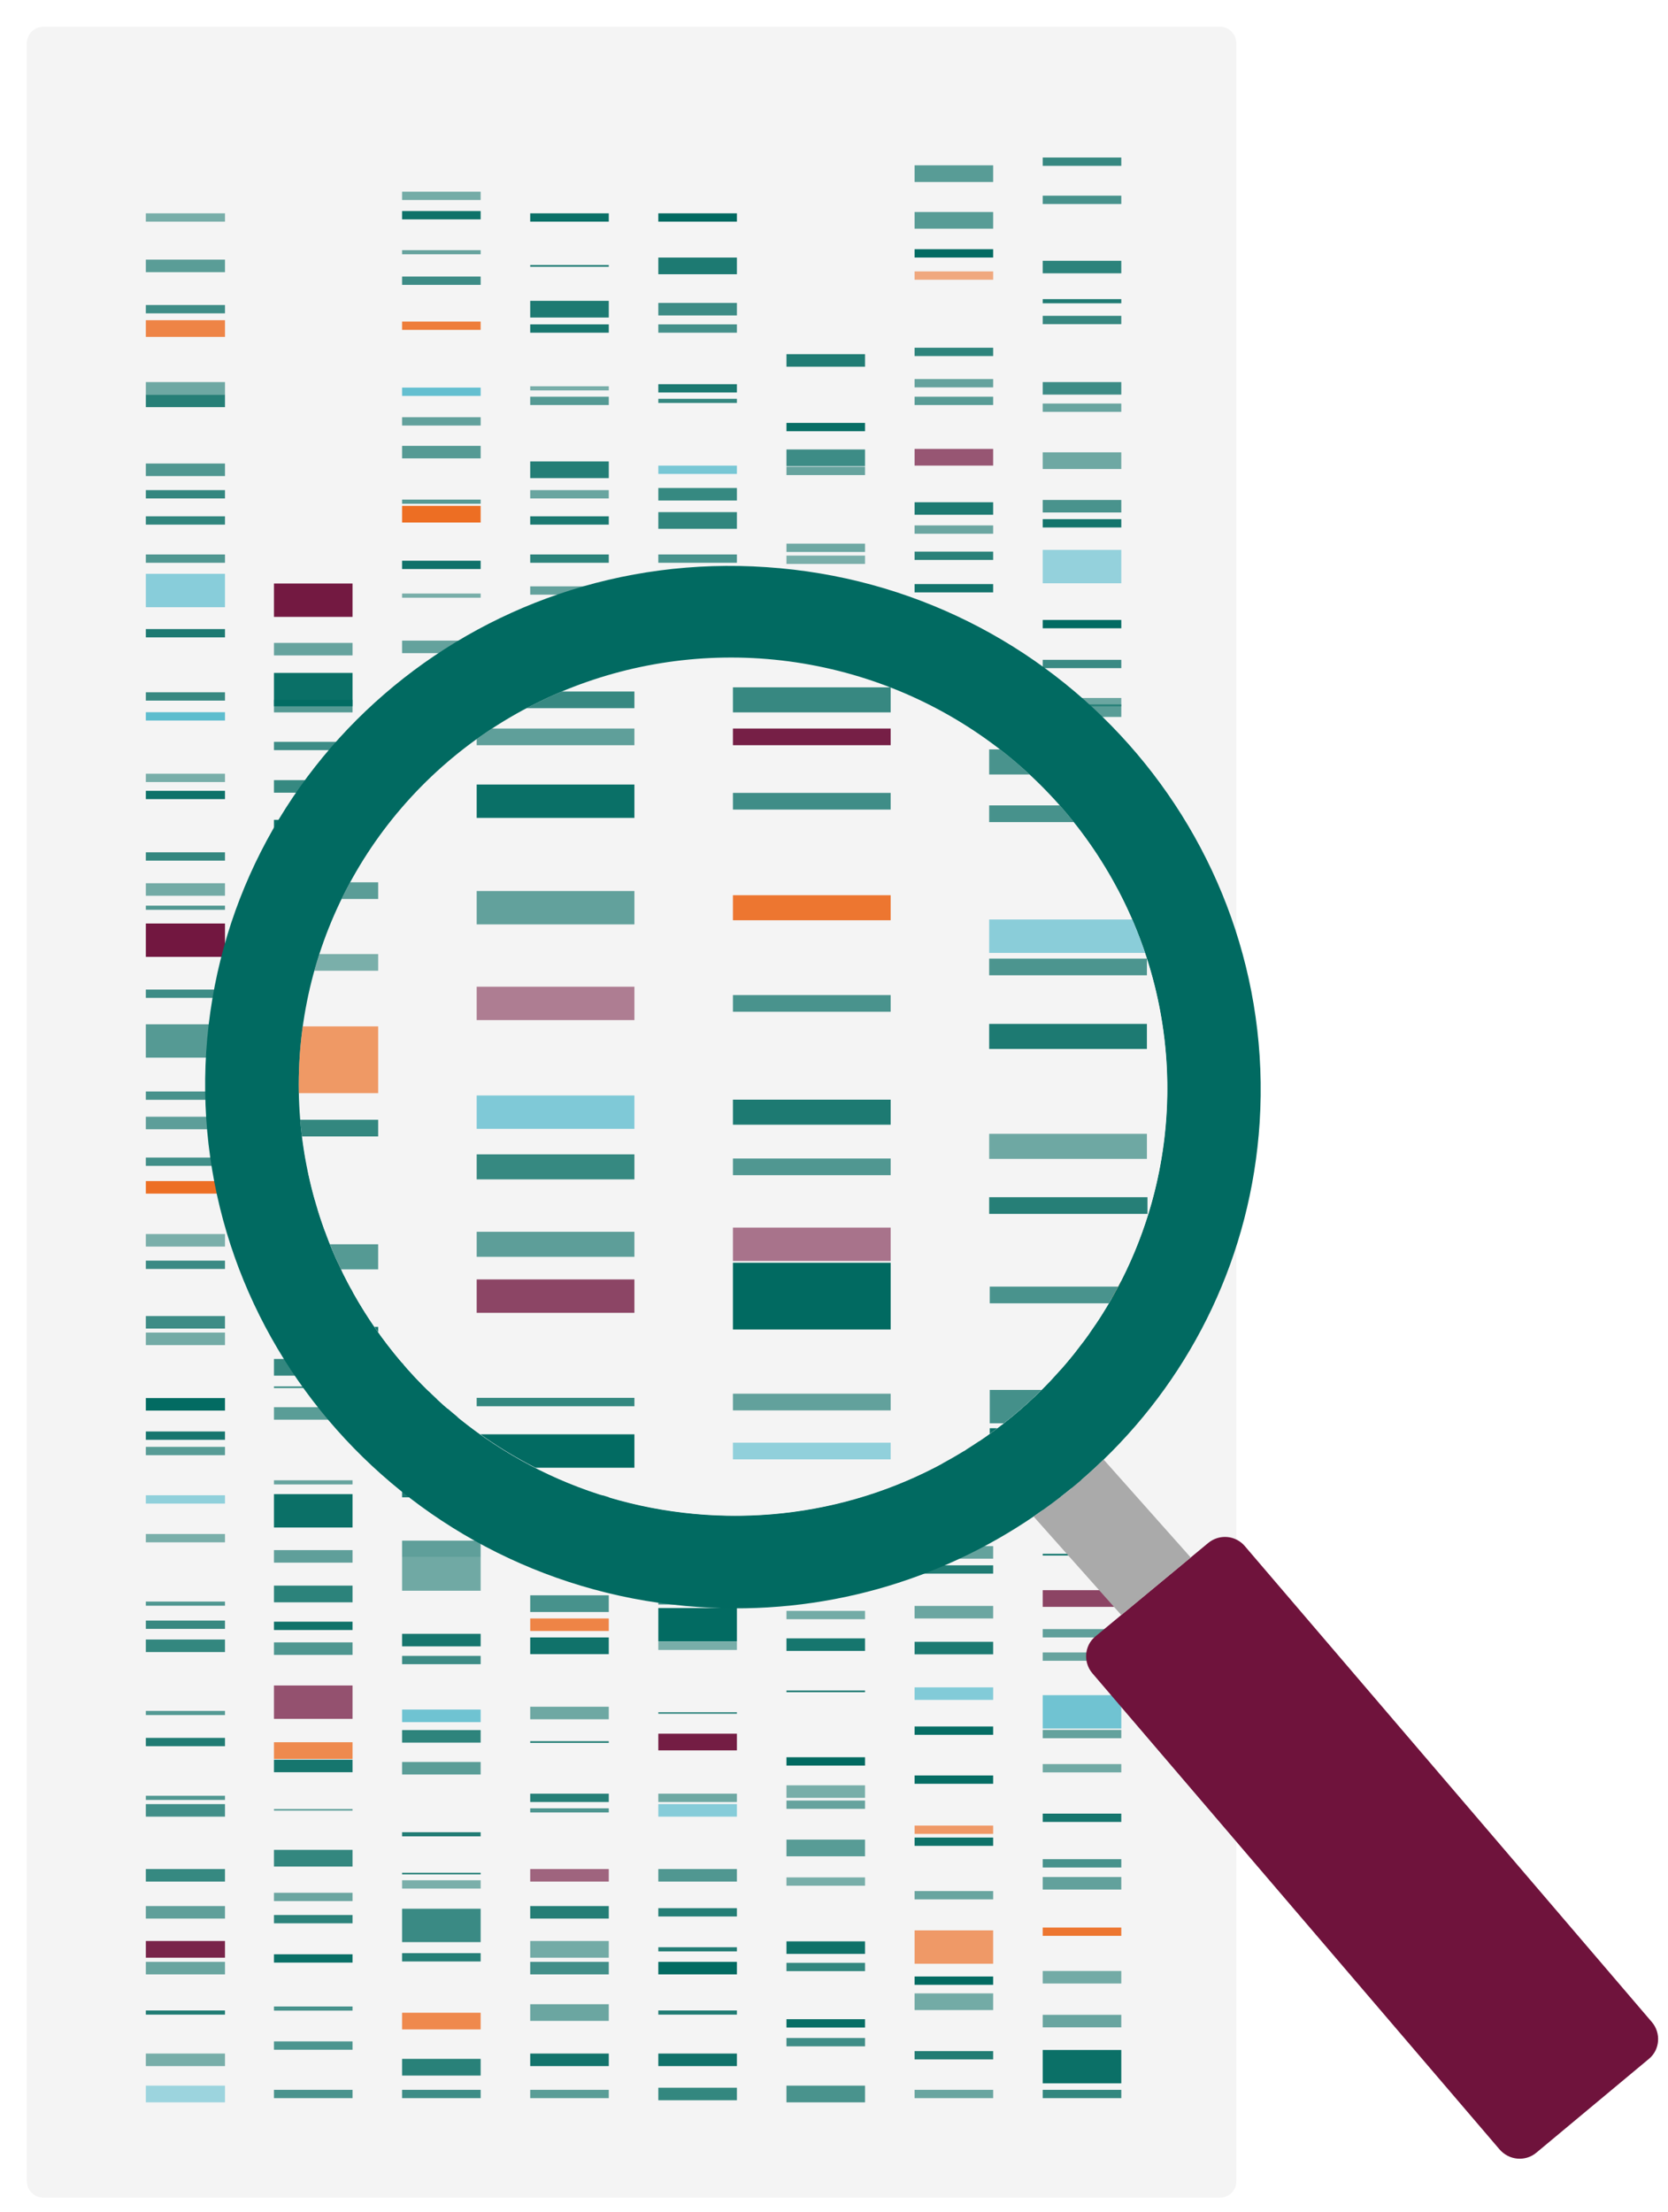
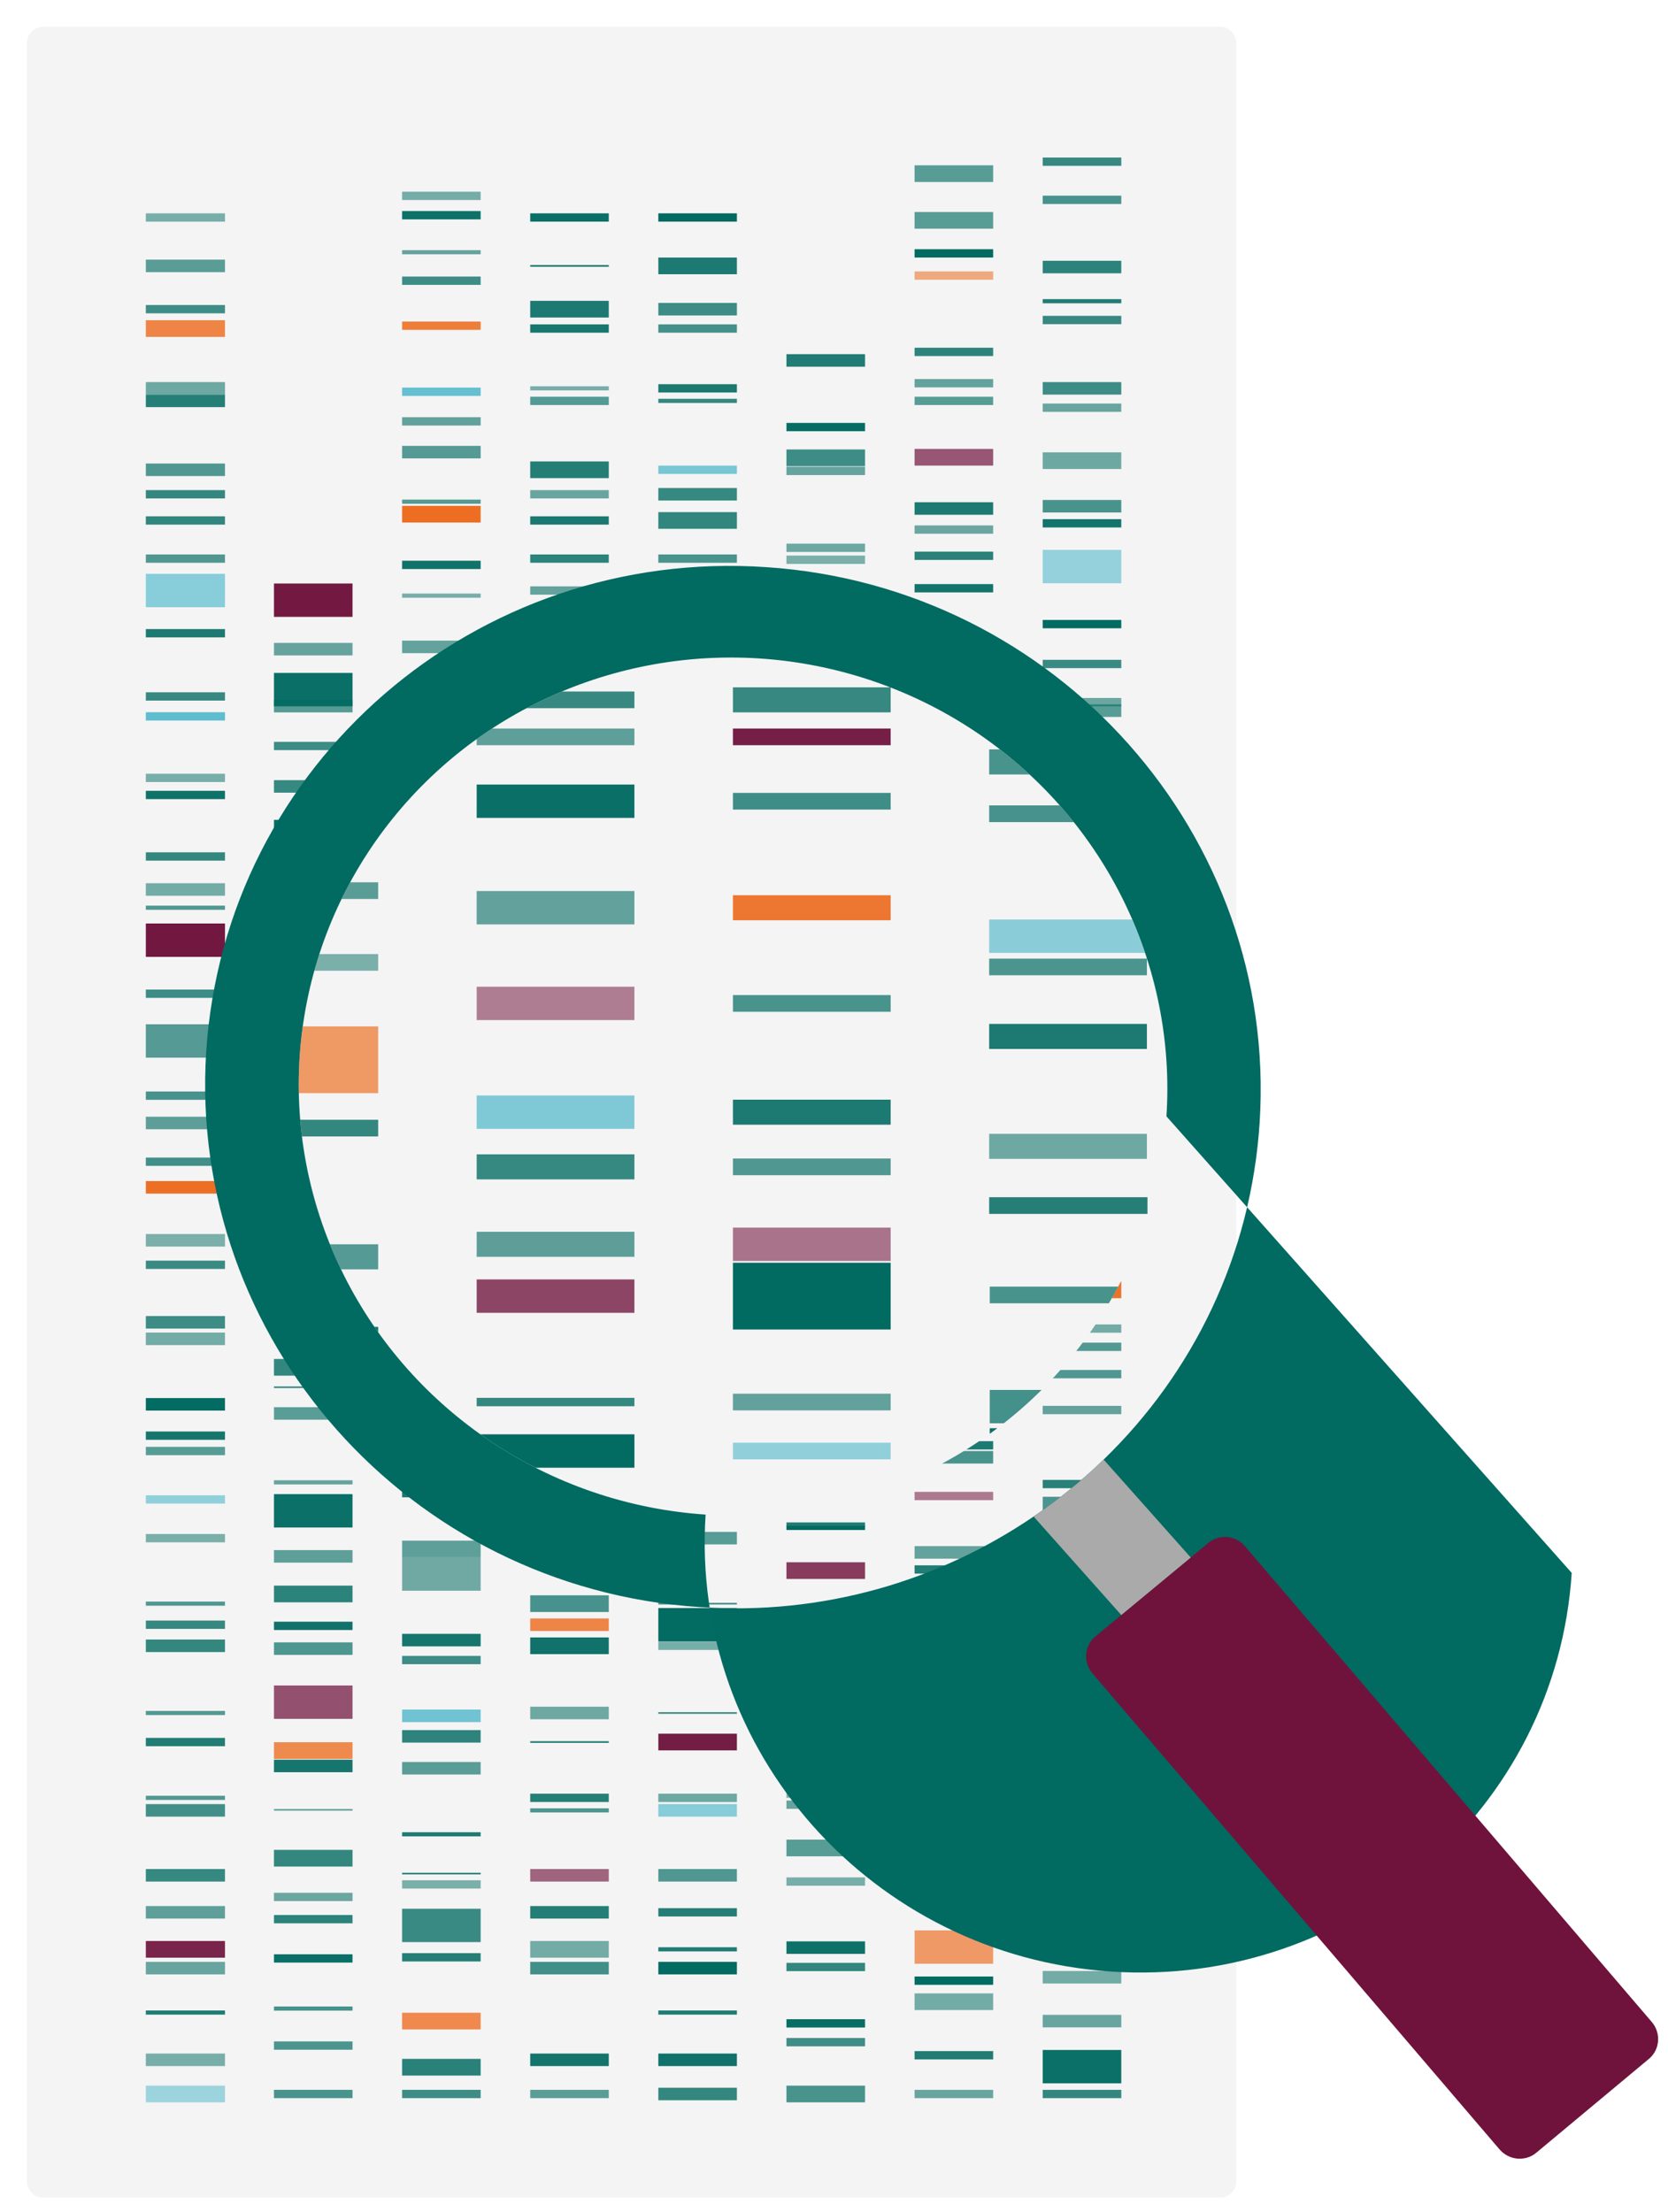
<svg xmlns="http://www.w3.org/2000/svg" id="Layer_1" version="1.1" viewBox="0 0 292.92 388.46">
  <defs>
    <style>
      .st0, .st1, .st2, .st3, .st4, .st5, .st6, .st7, .st8, .st9, .st10, .st11, .st12, .st13, .st14, .st15, .st16, .st17, .st18, .st19, .st20, .st21, .st22, .st23, .st24, .st25, .st26, .st27, .st28, .st29, .st30, .st31, .st32, .st33, .st34, .st35, .st36, .st37, .st38, .st39, .st40, .st41, .st42, .st43, .st44, .st45, .st46, .st47, .st48, .st49, .st50, .st51, .st52, .st53, .st54, .st55, .st56, .st57, .st58, .st59, .st60, .st61, .st62, .st63, .st64, .st65, .st66, .st67, .st68, .st69, .st70, .st71, .st72, .st73, .st74, .st75, .st76, .st77, .st78, .st79, .st80, .st81, .st82, .st83, .st84, .st85, .st86, .st87, .st88, .st89, .st90, .st91, .st92, .st93, .st94, .st95, .st96, .st97, .st98, .st99, .st100, .st101, .st102, .st103, .st104, .st105, .st106, .st107, .st108, .st109, .st110, .st111, .st112, .st113, .st114, .st115, .st116, .st117, .st118, .st119, .st120, .st121, .st122, .st123, .st124, .st125, .st126, .st127, .st128, .st129, .st130, .st131, .st132, .st133, .st134, .st135, .st136, .st137, .st138, .st139, .st140, .st141, .st142, .st143, .st144, .st145, .st146, .st147, .st148, .st149, .st150, .st151, .st152, .st153, .st154, .st155, .st156, .st157, .st158, .st159, .st160, .st161, .st162, .st163, .st164, .st165, .st166, .st167, .st168, .st169, .st170, .st171, .st172, .st173, .st174, .st175, .st176, .st177, .st178, .st179, .st180, .st181, .st182, .st183, .st184, .st185, .st186, .st187, .st188, .st189, .st190, .st191, .st192, .st193, .st194, .st195, .st196, .st197, .st198, .st199, .st200, .st201, .st202, .st203, .st204, .st205, .st206, .st207, .st208, .st209, .st210, .st211, .st212, .st213, .st214, .st215, .st216, .st217, .st218, .st219, .st220, .st221, .st222, .st223, .st224, .st225, .st226, .st227, .st228, .st229, .st230, .st231, .st232, .st233, .st234, .st235, .st236, .st237, .st238, .st239, .st240, .st241, .st242, .st243, .st244, .st245, .st246, .st247, .st248, .st249, .st250, .st251, .st252, .st253, .st254, .st255, .st256, .st257, .st258, .st259, .st260, .st261, .st262, .st263, .st264, .st265, .st266, .st267, .st268, .st269, .st270, .st271, .st272, .st273, .st274, .st275, .st276, .st277, .st278, .st279, .st280, .st281, .st282, .st283, .st284, .st285, .st286, .st287, .st288, .st289, .st290, .st291, .st292, .st293, .st294, .st295, .st296, .st297, .st298 {
        fill: none;
      }

      .st0, .st1, .st2, .st4, .st5, .st6, .st7, .st8, .st9, .st10, .st11, .st12, .st13, .st14, .st15, .st16, .st17, .st18, .st19, .st20, .st21, .st22, .st23, .st24, .st25, .st26, .st27, .st28, .st29, .st30, .st31, .st32, .st33, .st34, .st35, .st36, .st37, .st38, .st39, .st40, .st41, .st42, .st43, .st44, .st45, .st46, .st47, .st48, .st49, .st50, .st51, .st52, .st53, .st54, .st55, .st56, .st57, .st58, .st59, .st60, .st61, .st62, .st63, .st64, .st65, .st66, .st67, .st68, .st69, .st70, .st71, .st72, .st73, .st74, .st75, .st76, .st77, .st78, .st79, .st80, .st81, .st82, .st83, .st84, .st85, .st86, .st87, .st88, .st89, .st90, .st91, .st92, .st93, .st94, .st95, .st96, .st97, .st98, .st99, .st100, .st101, .st102, .st103, .st104, .st105, .st106, .st107, .st108, .st109, .st110, .st111, .st112, .st113, .st114, .st115, .st116, .st117, .st118, .st119, .st120, .st121, .st122, .st123, .st124, .st125, .st126, .st127, .st128, .st129, .st130, .st131, .st132, .st133, .st134, .st135, .st136, .st137, .st138, .st139, .st140, .st141, .st142, .st143, .st144, .st145, .st146, .st147, .st148, .st149, .st150, .st151, .st152, .st153, .st154, .st155, .st156, .st157, .st158, .st159, .st160, .st161, .st162, .st163, .st164, .st165, .st166, .st167, .st168, .st169, .st170, .st171, .st172, .st173, .st174, .st175, .st176, .st177, .st178, .st179, .st180, .st181, .st182, .st183, .st184, .st185, .st186, .st187, .st188, .st189, .st190, .st191, .st192, .st193, .st194, .st195, .st196, .st197, .st198, .st199, .st200, .st201, .st202, .st203, .st204, .st205, .st206, .st207, .st208, .st209, .st210, .st211, .st212, .st213, .st214, .st215, .st216, .st217, .st218, .st219, .st220, .st221, .st222, .st223, .st224, .st225, .st226, .st227, .st228, .st229, .st230, .st231, .st232, .st233, .st234, .st235, .st236, .st237, .st238, .st239, .st240, .st241, .st242, .st243, .st244, .st245, .st246, .st247, .st248, .st249, .st250, .st251, .st252, .st253, .st254, .st255, .st256, .st257, .st258, .st259, .st260, .st261, .st262, .st263, .st264, .st265, .st266, .st267, .st268, .st269, .st270, .st271, .st272, .st273, .st274, .st275, .st276, .st277, .st278, .st279, .st280, .st281, .st282, .st283, .st284, .st285, .st286, .st287, .st288, .st289, .st290, .st291, .st292, .st293, .st294, .st295, .st296, .st297, .st298 {
        stroke-miterlimit: 10;
      }

      .st0, .st1, .st2, .st4, .st5, .st6, .st7, .st8, .st9, .st10, .st11, .st12, .st13, .st14, .st15, .st16, .st17, .st18, .st19, .st20, .st21, .st22, .st23, .st24, .st25, .st26, .st27, .st28, .st29, .st30, .st31, .st32, .st33, .st34, .st35, .st36, .st37, .st38, .st39, .st40, .st41, .st42, .st43, .st44, .st45, .st46, .st47, .st48, .st49, .st50, .st51, .st52, .st53, .st54, .st55, .st56, .st57, .st58, .st59, .st60, .st61, .st62, .st63, .st64, .st65, .st66, .st67, .st68, .st69, .st70, .st71, .st72, .st73, .st74, .st75, .st76, .st77, .st78, .st79, .st80, .st81, .st82, .st83, .st84, .st85, .st86, .st87, .st88, .st89, .st90, .st91, .st92, .st93, .st94, .st95, .st96, .st97, .st98, .st99, .st100, .st101, .st102, .st103, .st104, .st105, .st106, .st107, .st108, .st109, .st110, .st111, .st112, .st113, .st114, .st115, .st116, .st117, .st118, .st119, .st120, .st121, .st122, .st123, .st124, .st125, .st126, .st128, .st129, .st130, .st131, .st132, .st134, .st135, .st136, .st137, .st138, .st139, .st140, .st141, .st142, .st143, .st144, .st145, .st146, .st147, .st148, .st149, .st150, .st153, .st154, .st155, .st156, .st157, .st158, .st159, .st160, .st161, .st162, .st163, .st165, .st166, .st167, .st168, .st169, .st170, .st171, .st172, .st173, .st174, .st175, .st176, .st177, .st178, .st179, .st180, .st181, .st182, .st183, .st184, .st185, .st186, .st187, .st188, .st189, .st190, .st191, .st193, .st194, .st195, .st196, .st197, .st198, .st199, .st200, .st201, .st202, .st203, .st204, .st205, .st206, .st207, .st208, .st209, .st210, .st211, .st212, .st213, .st214, .st215, .st216, .st217, .st218, .st219, .st220, .st221, .st222, .st223, .st224, .st225, .st226, .st227, .st228, .st229, .st230, .st231, .st232, .st233, .st234, .st235, .st236, .st237, .st238, .st239, .st240, .st241, .st242, .st243, .st244, .st245, .st246, .st247, .st248, .st249, .st250, .st251, .st252, .st253, .st254, .st255, .st257, .st258, .st259, .st260, .st261, .st263, .st264, .st265, .st266, .st267, .st268, .st269, .st270, .st271, .st272, .st273, .st274, .st275, .st276, .st277, .st278, .st279, .st281, .st282, .st283, .st284, .st285, .st286, .st287, .st288, .st289, .st290, .st291, .st292, .st295, .st297, .st298 {
        isolation: isolate;
      }

      .st0, .st1, .st2, .st5, .st6, .st8, .st10, .st11, .st12, .st14, .st16, .st17, .st18, .st20, .st21, .st23, .st24, .st25, .st28, .st30, .st31, .st32, .st33, .st34, .st35, .st36, .st37, .st39, .st40, .st41, .st42, .st43, .st44, .st47, .st48, .st49, .st50, .st51, .st52, .st53, .st54, .st55, .st56, .st57, .st59, .st60, .st61, .st62, .st63, .st64, .st65, .st66, .st67, .st68, .st69, .st70, .st71, .st72, .st73, .st74, .st76, .st77, .st82, .st83, .st84, .st85, .st87, .st89, .st90, .st92, .st93, .st94, .st95, .st96, .st98, .st100, .st101, .st103, .st104, .st105, .st106, .st108, .st109, .st111, .st112, .st115, .st116, .st117, .st118, .st119, .st120, .st121, .st122, .st123, .st124, .st126, .st128, .st129, .st131, .st132, .st135, .st136, .st138, .st139, .st140, .st141, .st142, .st143, .st144, .st145, .st146, .st148, .st149, .st150, .st151, .st152, .st153, .st154, .st155, .st156, .st157, .st158, .st159, .st160, .st162, .st164, .st165, .st166, .st167, .st168, .st169, .st170, .st171, .st172, .st173, .st175, .st177, .st179, .st180, .st182, .st183, .st184, .st185, .st187, .st188, .st189, .st190, .st192, .st193, .st194, .st196, .st197, .st198, .st199, .st200, .st202, .st203, .st204, .st205, .st206, .st207, .st208, .st209, .st210, .st211, .st212, .st213, .st216, .st217, .st219, .st220, .st221, .st222, .st224, .st225, .st227, .st228, .st229, .st230, .st231, .st232, .st236, .st237, .st238, .st239, .st241, .st242, .st243, .st244, .st245, .st246, .st247, .st248, .st249, .st250, .st251, .st252, .st253, .st254, .st256, .st257, .st259, .st260, .st261, .st262, .st263, .st264, .st265, .st266, .st267, .st268, .st269, .st270, .st272, .st273, .st274, .st275, .st276, .st277, .st278, .st279, .st280, .st281, .st282, .st283, .st284, .st285, .st286, .st287, .st288, .st290, .st291, .st292, .st293, .st295, .st297 {
        stroke: #016a61;
      }

      .st0, .st4, .st5, .st49, .st57, .st59, .st60, .st63, .st64, .st74, .st75, .st81, .st83, .st88, .st97, .st103, .st104, .st108, .st112, .st113, .st121, .st123, .st126, .st135, .st165, .st183, .st188, .st189, .st192, .st193, .st194, .st195, .st200, .st207, .st208, .st212, .st220, .st222, .st227, .st234, .st241, .st242, .st243, .st249, .st260, .st261, .st266, .st275, .st283, .st287 {
        stroke-width: 2.2px;
      }

      .st0, .st118, .st219, .st221, .st224, .st289 {
        opacity: .63;
      }

      .st1, .st2, .st7, .st15, .st19, .st22, .st25, .st29, .st32, .st35, .st38, .st46, .st47, .st48, .st52, .st55, .st61, .st66, .st70, .st71, .st72, .st78, .st90, .st92, .st102, .st120, .st124, .st128, .st130, .st132, .st133, .st137, .st147, .st153, .st161, .st170, .st171, .st178, .st179, .st184, .st187, .st202, .st211, .st219, .st223, .st226, .st238, .st239, .st248, .st252, .st253, .st257, .st262, .st270, .st274, .st276, .st277, .st282, .st285, .st289, .st294, .st296, .st297, .st298 {
        stroke-width: 2.93px;
      }

      .st1, .st173 {
        opacity: .52;
      }

      .st2, .st14, .st80, .st220, .st245 {
        opacity: .77;
      }

      .st4, .st24, .st60, .st161, .st269, .st277 {
        opacity: .7;
      }

      .st4, .st46, .st86, .st97, .st99, .st125, .st147, .st181, .st191, .st195, .st214, .st233, .st240, .st258, .st289, .st294 {
        stroke: #58bbcd;
      }

      .st5, .st56, .st92, .st94 {
        opacity: .62;
      }

      .st6, .st11, .st12, .st126, .st177 {
        opacity: .58;
      }

      .st6, .st18, .st62, .st68, .st109, .st140, .st142, .st164, .st204, .st217, .st279, .st281, .st286 {
        stroke-width: .73px;
      }

      .st7, .st9, .st13, .st19, .st22, .st38, .st58, .st78, .st79, .st80, .st81, .st88, .st102, .st107, .st114, .st127, .st133, .st134, .st161, .st163, .st178, .st186, .st201, .st215, .st218, .st223, .st226, .st234, .st235, .st255, .st271 {
        stroke: #6f133c;
      }

      .st7, .st40, .st47, .st112, .st140, .st143, .st271 {
        opacity: .87;
      }

      .st8, .st9, .st12, .st16, .st17, .st23, .st24, .st27, .st28, .st31, .st39, .st50, .st56, .st69, .st73, .st82, .st85, .st89, .st91, .st95, .st98, .st99, .st100, .st105, .st107, .st110, .st115, .st118, .st131, .st138, .st143, .st144, .st148, .st149, .st151, .st154, .st156, .st158, .st159, .st172, .st173, .st176, .st181, .st199, .st203, .st210, .st213, .st225, .st229, .st232, .st233, .st236, .st237, .st244, .st245, .st250, .st258, .st268, .st271, .st290, .st291 {
        stroke-width: 1.46px;
      }

      .st8, .st179, .st182, .st185, .st249 {
        opacity: .91;
      }

      .st9, .st28, .st43, .st62, .st178, .st186, .st282, .st292 {
        opacity: .72;
      }

      .st10, .st20, .st25, .st78, .st107, .st131 {
        opacity: .54;
      }

      .st10, .st21, .st36, .st45, .st79, .st141, .st145, .st197, .st205, .st216, .st231, .st280 {
        stroke-width: 11.72px;
      }

      .st11, .st43, .st116, .st152, .st157, .st267, .st288 {
        stroke-width: 1.47px;
      }

      .st13, .st19, .st146, .st207, .st244 {
        opacity: .94;
      }

      .st13, .st20, .st26, .st33, .st34, .st42, .st44, .st54, .st58, .st67, .st76, .st80, .st86, .st114, .st119, .st125, .st127, .st134, .st139, .st160, .st162, .st169, .st185, .st186, .st191, .st196, .st198, .st201, .st209, .st214, .st218, .st224, .st228, .st235, .st240, .st246, .st255, .st272, .st292, .st293 {
        stroke-width: 5.86px;
      }

      .st14, .st37, .st40, .st41, .st51, .st65, .st77, .st84, .st94, .st106, .st117, .st122, .st129, .st136, .st146, .st163, .st166, .st167, .st168, .st174, .st177, .st182, .st190, .st206, .st215, .st221, .st230, .st247, .st251, .st254, .st256, .st263, .st264, .st269, .st273, .st284, .st295 {
        stroke-width: 4.4px;
      }

      .st15, .st26, .st27, .st29, .st45, .st75, .st91, .st110, .st113, .st130, .st137, .st174, .st176, .st296, .st298 {
        stroke: #ed6e23;
      }

      .st15, .st58, .st73, .st79, .st167, .st169, .st241 {
        opacity: .97;
      }

      .st16, .st38, .st160, .st184, .st190, .st255, .st275 {
        opacity: .78;
      }

      .st17, .st86, .st162, .st166, .st187, .st261 {
        opacity: .69;
      }

      .st18, .st23, .st63, .st254, .st274 {
        opacity: .66;
      }

      .st21, .st70, .st76, .st159, .st283 {
        opacity: .6;
      }

      .st22, .st197, .st206, .st209, .st222, .st258 {
        opacity: .95;
      }

      .st26, .st68, .st82, .st171, .st176, .st243 {
        opacity: .67;
      }

      .st27, .st98, .st253 {
        opacity: .89;
      }

      .st29, .st45, .st48, .st51, .st54, .st108, .st191, .st210, .st217 {
        opacity: .68;
      }

      .st30, .st39, .st46, .st53, .st198, .st202, .st216 {
        opacity: .96;
      }

      .st30, .st87, .st101, .st150, .st180, .st265 {
        stroke-width: .59px;
      }

      .st31, .st83, .st284, .st285 {
        opacity: .88;
      }

      .st32, .st44, .st138, .st142 {
        opacity: .71;
      }

      .st33, .st36, .st97, .st156, .st189, .st273, .st276 {
        opacity: .85;
      }

      .st34, .st65, .st66, .st99, .st130, .st157, .st158, .st260, .st286 {
        opacity: .79;
      }

      .st35, .st41, .st235, .st242, .st290 {
        opacity: .53;
      }

      .st37, .st42, .st103, .st199, .st204 {
        opacity: .65;
      }

      .st49, .st75, .st84, .st90, .st137, .st250, .st265, .st278 {
        opacity: .83;
      }

      .st50, .st196, .st201, .st205, .st211 {
        opacity: .98;
      }

      .st52, .st104, .st125, .st213 {
        opacity: .84;
      }

      .st53, .st93, .st96, .st111, .st155, .st175, .st259, .st278 {
        stroke-width: .29px;
      }

      .st55, .st67, .st89, .st91, .st121, .st174 {
        opacity: .93;
      }

      .st57, .st95, .st111, .st247 {
        opacity: .9;
      }

      .st59, .st85, .st110, .st147, .st163, .st234, .st248, .st251 {
        opacity: .56;
      }

      .st61, .st106, .st229, .st266 {
        opacity: .5;
      }

      .st64, .st102, .st114, .st128, .st136, .st236, .st298 {
        opacity: .8;
      }

      .st69, .st239 {
        opacity: .74;
      }

      .st71, .st96, .st101, .st105, .st135, .st195 {
        opacity: .73;
      }

      .st72, .st77, .st237, .st287 {
        opacity: .55;
      }

      .st74, .st87, .st93, .st100, .st257, .st263, .st272 {
        opacity: .76;
      }

      .st299 {
        fill: #f4f4f4;
      }

      .st81, .st123, .st144, .st168, .st170, .st233 {
        opacity: .64;
      }

      .st88, .st113, .st129, .st132, .st139, .st141, .st193, .st215, .st232 {
        opacity: .99;
      }

      .st300 {
        fill: #aaa;
      }

      .st109, .st115, .st116, .st175, .st180, .st200, .st295 {
        opacity: .81;
      }

      .st117, .st120, .st148, .st150, .st155, .st212 {
        opacity: .59;
      }

      .st119, .st122, .st124, .st145, .st181, .st188, .st225, .st226 {
        opacity: .92;
      }

      .st301 {
        fill: #016a61;
      }

      .st134, .st154, .st194, .st264, .st270 {
        opacity: .57;
      }

      .st302 {
        fill: #fff;
      }

      .st149, .st183, .st218, .st223, .st246, .st252 {
        opacity: .82;
      }

      .st153, .st227, .st267, .st268, .st279 {
        opacity: .51;
      }

      .st165, .st203, .st214, .st228, .st230, .st231, .st238 {
        opacity: .61;
      }

      .st172, .st208, .st240, .st297 {
        opacity: .75;
      }

      .st303 {
        fill: #6f133c;
      }

      .st259, .st281, .st288, .st291 {
        opacity: .86;
      }

      .st304 {
        clip-path: url(#clippath);
      }
    </style>
    <clipPath id="clippath">
      <ellipse class="st3" cx="128.73" cy="190.79" rx="75.3" ry="76.3" transform="translate(-82.13 283.04) rotate(-79.62)" />
    </clipPath>
  </defs>
  <rect class="st302" x="-49.29" y="-8.71" width="386" height="413.8" />
  <g>
    <path class="st299" d="M214.21,385.89H7.61c-1.6,0-2.9-1.3-2.9-2.9V7.59c0-1.6,1.3-2.9,2.9-2.9h206.6c1.6,0,2.9,1.3,2.9,2.9v375.4c0,1.7-1.3,2.9-2.9,2.9h0Z" />
    <g>
      <line class="st147" x1="25.61" y1="367.69" x2="39.51" y2="367.69" />
      <line class="st227" x1="25.61" y1="361.69" x2="39.51" y2="361.69" />
      <line class="st140" x1="25.61" y1="353.39" x2="39.51" y2="353.39" />
      <line class="st194" x1="25.61" y1="345.59" x2="39.51" y2="345.59" />
      <line class="st226" x1="25.61" y1="342.29" x2="39.51" y2="342.29" />
      <line class="st165" x1="25.61" y1="335.79" x2="39.51" y2="335.79" />
      <line class="st275" x1="25.61" y1="329.29" x2="39.51" y2="329.29" />
      <line class="st135" x1="25.61" y1="317.89" x2="39.51" y2="317.89" />
      <line class="st68" x1="25.61" y1="315.69" x2="39.51" y2="315.69" />
      <line class="st291" x1="25.61" y1="305.89" x2="39.51" y2="305.89" />
      <line class="st18" x1="25.61" y1="300.79" x2="39.51" y2="300.79" />
      <line class="st260" x1="25.61" y1="288.99" x2="39.51" y2="288.99" />
      <line class="st245" x1="25.61" y1="285.29" x2="39.51" y2="285.29" />
      <line class="st68" x1="25.61" y1="281.59" x2="39.51" y2="281.59" />
      <line class="st229" x1="25.61" y1="270.09" x2="39.51" y2="270.09" />
      <line class="st233" x1="25.61" y1="263.29" x2="39.51" y2="263.29" />
      <line class="st144" x1="25.61" y1="254.79" x2="39.51" y2="254.79" />
      <line class="st8" x1="25.61" y1="252.09" x2="39.51" y2="252.09" />
      <line class="st193" x1="25.61" y1="246.59" x2="39.51" y2="246.59" />
      <line class="st242" x1="25.61" y1="235.09" x2="39.51" y2="235.09" />
      <line class="st208" x1="25.61" y1="232.19" x2="39.51" y2="232.19" />
      <line class="st100" x1="25.61" y1="222.09" x2="39.51" y2="222.09" />
      <line class="st266" x1="25.61" y1="217.79" x2="39.51" y2="217.79" />
      <line class="st113" x1="25.61" y1="208.49" x2="39.51" y2="208.49" />
      <line class="st105" x1="25.61" y1="203.99" x2="39.51" y2="203.99" />
      <line class="st5" x1="25.61" y1="197.19" x2="39.51" y2="197.19" />
      <line class="st138" x1="25.61" y1="192.39" x2="39.51" y2="192.39" />
      <line class="st42" x1="25.61" y1="182.79" x2="39.51" y2="182.79" />
      <line class="st172" x1="25.61" y1="174.49" x2="39.51" y2="174.49" />
      <line class="st201" x1="25.61" y1="165.09" x2="39.51" y2="165.09" />
      <line class="st68" x1="25.61" y1="159.39" x2="39.51" y2="159.39" />
      <line class="st242" x1="25.61" y1="156.19" x2="39.51" y2="156.19" />
      <line class="st158" x1="25.61" y1="150.39" x2="39.51" y2="150.39" />
      <line class="st244" x1="25.61" y1="139.59" x2="39.51" y2="139.59" />
      <line class="st268" x1="25.61" y1="136.59" x2="39.51" y2="136.59" />
      <line class="st258" x1="25.61" y1="125.79" x2="39.51" y2="125.79" />
      <line class="st245" x1="25.61" y1="122.29" x2="39.51" y2="122.29" />
      <line class="st31" x1="25.61" y1="111.19" x2="39.51" y2="111.19" />
      <line class="st86" x1="25.61" y1="103.69" x2="39.51" y2="103.69" />
      <line class="st82" x1="25.61" y1="98.09" x2="39.51" y2="98.09" />
      <line class="st236" x1="25.61" y1="91.39" x2="39.51" y2="91.39" />
      <line class="st158" x1="25.61" y1="86.79" x2="39.51" y2="86.79" />
      <line class="st243" x1="25.61" y1="82.49" x2="39.51" y2="82.49" />
      <line class="st104" x1="25.61" y1="70.39" x2="39.51" y2="70.39" />
      <line class="st287" x1="25.61" y1="68.19" x2="39.51" y2="68.19" />
      <line class="st137" x1="25.61" y1="57.69" x2="39.51" y2="57.69" />
      <line class="st69" x1="25.61" y1="54.29" x2="39.51" y2="54.29" />
      <line class="st0" x1="25.61" y1="46.69" x2="39.51" y2="46.69" />
      <line class="st268" x1="25.61" y1="38.19" x2="39.51" y2="38.19" />
      <line class="st24" x1="48.11" y1="367.69" x2="61.91" y2="367.69" />
      <line class="st17" x1="48.11" y1="359.19" x2="61.91" y2="359.19" />
      <line class="st142" x1="48.11" y1="352.69" x2="61.91" y2="352.69" />
      <line class="st39" x1="48.11" y1="343.89" x2="61.91" y2="343.89" />
      <line class="st149" x1="48.11" y1="336.99" x2="61.91" y2="336.99" />
      <line class="st85" x1="48.11" y1="333.09" x2="61.91" y2="333.09" />
      <line class="st66" x1="48.11" y1="326.29" x2="61.91" y2="326.29" />
      <line class="st155" x1="48.11" y1="317.79" x2="61.91" y2="317.79" />
      <line class="st249" x1="48.11" y1="310.09" x2="61.91" y2="310.09" />
      <line class="st130" x1="48.11" y1="307.39" x2="61.91" y2="307.39" />
      <line class="st186" x1="48.11" y1="298.89" x2="61.91" y2="298.89" />
      <line class="st108" x1="48.11" y1="289.49" x2="61.91" y2="289.49" />
      <line class="st89" x1="48.11" y1="285.49" x2="61.91" y2="285.49" />
      <line class="st252" x1="48.11" y1="279.89" x2="61.91" y2="279.89" />
      <line class="st165" x1="48.11" y1="273.29" x2="61.91" y2="273.29" />
      <line class="st209" x1="48.11" y1="265.29" x2="61.91" y2="265.29" />
      <line class="st6" x1="48.11" y1="260.29" x2="61.91" y2="260.29" />
      <line class="st0" x1="48.11" y1="248.19" x2="61.91" y2="248.19" />
      <line class="st93" x1="48.11" y1="243.59" x2="61.91" y2="243.59" />
      <line class="st66" x1="48.11" y1="240.09" x2="61.91" y2="240.09" />
      <line class="st16" x1="48.11" y1="226.99" x2="61.91" y2="226.99" />
      <line class="st9" x1="48.11" y1="222.49" x2="61.91" y2="222.49" />
      <line class="st173" x1="48.11" y1="216.89" x2="61.91" y2="216.89" />
      <line class="st225" x1="48.11" y1="211.59" x2="61.91" y2="211.59" />
      <line class="st5" x1="48.11" y1="204.59" x2="61.91" y2="204.59" />
      <line class="st188" x1="48.11" y1="195.99" x2="61.91" y2="195.99" />
      <line class="st156" x1="48.11" y1="186.79" x2="61.91" y2="186.79" />
      <line class="st234" x1="48.11" y1="184.29" x2="61.91" y2="184.29" />
      <line class="st219" x1="48.11" y1="174.19" x2="61.91" y2="174.19" />
      <line class="st212" x1="48.11" y1="170.69" x2="61.91" y2="170.69" />
      <line class="st50" x1="48.11" y1="158.29" x2="61.91" y2="158.29" />
      <line class="st64" x1="48.11" y1="153.29" x2="61.91" y2="153.29" />
      <line class="st39" x1="48.11" y1="144.69" x2="61.91" y2="144.69" />
      <line class="st275" x1="48.11" y1="138.09" x2="61.91" y2="138.09" />
      <line class="st172" x1="48.11" y1="130.99" x2="61.91" y2="130.99" />
      <line class="st103" x1="48.11" y1="123.99" x2="61.91" y2="123.99" />
      <line class="st198" x1="48.11" y1="121.09" x2="61.91" y2="121.09" />
      <line class="st126" x1="48.11" y1="113.99" x2="61.91" y2="113.99" />
      <line class="st58" x1="48.11" y1="105.39" x2="61.91" y2="105.39" />
      <line class="st172" x1="70.61" y1="367.69" x2="84.41" y2="367.69" />
      <line class="st90" x1="70.61" y1="362.99" x2="84.41" y2="362.99" />
      <line class="st298" x1="70.61" y1="354.89" x2="84.41" y2="354.89" />
      <line class="st213" x1="70.61" y1="343.69" x2="84.41" y2="343.69" />
      <line class="st272" x1="70.61" y1="338.09" x2="84.41" y2="338.09" />
      <line class="st229" x1="70.61" y1="330.89" x2="84.41" y2="330.89" />
      <line class="st278" x1="70.61" y1="328.99" x2="84.41" y2="328.99" />
      <line class="st281" x1="70.61" y1="322.09" x2="84.41" y2="322.09" />
      <line class="st0" x1="70.61" y1="310.49" x2="84.41" y2="310.49" />
      <line class="st200" x1="70.61" y1="304.89" x2="84.41" y2="304.89" />
      <line class="st97" x1="70.61" y1="301.29" x2="84.41" y2="301.29" />
      <line class="st172" x1="70.61" y1="291.49" x2="84.41" y2="291.49" />
      <line class="st249" x1="70.61" y1="287.99" x2="84.41" y2="287.99" />
      <line class="st20" x1="70.61" y1="276.39" x2="84.41" y2="276.39" />
      <line class="st238" x1="70.61" y1="271.99" x2="84.41" y2="271.99" />
      <line class="st31" x1="70.61" y1="262.19" x2="84.41" y2="262.19" />
      <line class="st179" x1="70.61" y1="258.59" x2="84.41" y2="258.59" />
      <line class="st98" x1="70.61" y1="248.09" x2="84.41" y2="248.09" />
      <line class="st56" x1="70.61" y1="244.99" x2="84.41" y2="244.99" />
      <line class="st143" x1="70.61" y1="238.89" x2="84.41" y2="238.89" />
      <line class="st189" x1="70.61" y1="227.69" x2="84.41" y2="227.69" />
      <line class="st102" x1="70.61" y1="221.89" x2="84.41" y2="221.89" />
      <line class="st266" x1="70.61" y1="217.39" x2="84.41" y2="217.39" />
      <line class="st207" x1="70.61" y1="212.29" x2="84.41" y2="212.29" />
      <line class="st103" x1="70.61" y1="205.09" x2="84.41" y2="205.09" />
      <line class="st158" x1="70.61" y1="193.79" x2="84.41" y2="193.79" />
      <line class="st54" x1="70.61" y1="187.79" x2="84.41" y2="187.79" />
      <line class="st229" x1="70.61" y1="179.19" x2="84.41" y2="179.19" />
      <line class="st118" x1="70.61" y1="172.89" x2="84.41" y2="172.89" />
      <line class="st118" x1="70.61" y1="166.79" x2="84.41" y2="166.79" />
      <line class="st60" x1="70.61" y1="159.09" x2="84.41" y2="159.09" />
      <line class="st31" x1="70.61" y1="154.19" x2="84.41" y2="154.19" />
      <line class="st82" x1="70.61" y1="148.89" x2="84.41" y2="148.89" />
      <line class="st56" x1="70.61" y1="140.49" x2="84.41" y2="140.49" />
      <line class="st278" x1="70.61" y1="137.19" x2="84.41" y2="137.19" />
      <line class="st261" x1="70.61" y1="126.59" x2="84.41" y2="126.59" />
      <line class="st159" x1="70.61" y1="123.79" x2="84.41" y2="123.79" />
      <line class="st212" x1="70.61" y1="113.59" x2="84.41" y2="113.59" />
      <line class="st279" x1="70.61" y1="104.59" x2="84.41" y2="104.59" />
      <line class="st89" x1="70.61" y1="99.19" x2="84.41" y2="99.19" />
      <line class="st296" x1="70.61" y1="90.29" x2="84.41" y2="90.29" />
      <line class="st204" x1="70.61" y1="88.09" x2="84.41" y2="88.09" />
      <line class="st103" x1="70.61" y1="79.39" x2="84.41" y2="79.39" />
      <line class="st159" x1="70.61" y1="73.99" x2="84.41" y2="73.99" />
      <line class="st181" x1="70.61" y1="68.79" x2="84.41" y2="68.79" />
      <line class="st27" x1="70.61" y1="57.19" x2="84.41" y2="57.19" />
      <line class="st172" x1="70.61" y1="49.29" x2="84.41" y2="49.29" />
      <line class="st6" x1="70.61" y1="44.29" x2="84.41" y2="44.29" />
      <line class="st244" x1="70.61" y1="37.79" x2="84.41" y2="37.79" />
      <line class="st173" x1="70.61" y1="34.39" x2="84.41" y2="34.39" />
      <line class="st118" x1="93.11" y1="367.69" x2="106.91" y2="367.69" />
      <line class="st188" x1="93.11" y1="361.69" x2="106.91" y2="361.69" />
-       <line class="st248" x1="93.11" y1="353.39" x2="106.91" y2="353.39" />
      <line class="st135" x1="93.11" y1="345.59" x2="106.91" y2="345.59" />
      <line class="st35" x1="93.11" y1="342.29" x2="106.91" y2="342.29" />
      <line class="st189" x1="93.11" y1="335.79" x2="106.91" y2="335.79" />
      <line class="st81" x1="93.11" y1="329.29" x2="106.91" y2="329.29" />
      <line class="st217" x1="93.11" y1="317.89" x2="106.91" y2="317.89" />
      <line class="st213" x1="93.11" y1="315.69" x2="106.91" y2="315.69" />
      <line class="st259" x1="93.11" y1="305.89" x2="106.91" y2="305.89" />
      <line class="st287" x1="93.11" y1="300.79" x2="106.91" y2="300.79" />
      <line class="st55" x1="93.11" y1="288.99" x2="106.91" y2="288.99" />
      <line class="st75" x1="93.11" y1="285.29" x2="106.91" y2="285.29" />
      <line class="st32" x1="93.11" y1="281.59" x2="106.91" y2="281.59" />
      <line class="st184" x1="93.11" y1="270.09" x2="106.91" y2="270.09" />
      <line class="st17" x1="93.11" y1="263.29" x2="106.91" y2="263.29" />
      <line class="st63" x1="93.11" y1="254.79" x2="106.91" y2="254.79" />
      <line class="st103" x1="93.11" y1="252.09" x2="106.91" y2="252.09" />
      <line class="st194" x1="93.11" y1="246.59" x2="106.91" y2="246.59" />
      <line class="st109" x1="93.11" y1="235.09" x2="106.91" y2="235.09" />
      <line class="st19" x1="93.11" y1="232.19" x2="106.91" y2="232.19" />
      <line class="st132" x1="93.11" y1="222.09" x2="106.91" y2="222.09" />
-       <line class="st286" x1="93.11" y1="217.79" x2="106.91" y2="217.79" />
      <line class="st2" x1="93.11" y1="208.49" x2="106.91" y2="208.49" />
      <line class="st5" x1="93.11" y1="203.99" x2="106.91" y2="203.99" />
      <line class="st275" x1="93.11" y1="197.19" x2="106.91" y2="197.19" />
      <line class="st297" x1="93.11" y1="192.39" x2="106.91" y2="192.39" />
      <line class="st35" x1="93.11" y1="182.79" x2="106.91" y2="182.79" />
      <line class="st70" x1="93.11" y1="174.49" x2="106.91" y2="174.49" />
      <line class="st202" x1="93.11" y1="165.09" x2="106.91" y2="165.09" />
      <line class="st203" x1="93.11" y1="159.39" x2="106.91" y2="159.39" />
      <line class="st245" x1="93.11" y1="156.19" x2="106.91" y2="156.19" />
      <line class="st28" x1="93.11" y1="150.39" x2="106.91" y2="150.39" />
      <line class="st46" x1="93.11" y1="139.59" x2="106.91" y2="139.59" />
      <line class="st133" x1="93.11" y1="136.59" x2="106.91" y2="136.59" />
      <line class="st194" x1="93.11" y1="125.79" x2="106.91" y2="125.79" />
      <line class="st148" x1="93.11" y1="122.29" x2="106.91" y2="122.29" />
      <line class="st64" x1="93.11" y1="111.19" x2="106.91" y2="111.19" />
      <line class="st148" x1="93.11" y1="103.69" x2="106.91" y2="103.69" />
      <line class="st149" x1="93.11" y1="98.09" x2="106.91" y2="98.09" />
      <line class="st98" x1="93.11" y1="91.39" x2="106.91" y2="91.39" />
      <line class="st154" x1="93.11" y1="86.79" x2="106.91" y2="86.79" />
      <line class="st276" x1="93.11" y1="82.49" x2="106.91" y2="82.49" />
      <line class="st199" x1="93.11" y1="70.39" x2="106.91" y2="70.39" />
      <line class="st279" x1="93.11" y1="68.19" x2="106.91" y2="68.19" />
      <line class="st95" x1="93.11" y1="57.69" x2="106.91" y2="57.69" />
      <line class="st285" x1="93.11" y1="54.29" x2="106.91" y2="54.29" />
      <line class="st111" x1="93.11" y1="46.69" x2="106.91" y2="46.69" />
      <line class="st39" x1="93.11" y1="38.19" x2="106.91" y2="38.19" />
      <line class="st260" x1="115.61" y1="367.69" x2="129.41" y2="367.69" />
      <line class="st121" x1="115.61" y1="361.69" x2="129.41" y2="361.69" />
      <line class="st140" x1="115.61" y1="353.39" x2="129.41" y2="353.39" />
      <line class="st193" x1="115.61" y1="345.59" x2="129.41" y2="345.59" />
      <line class="st140" x1="115.61" y1="342.29" x2="129.41" y2="342.29" />
      <line class="st156" x1="115.61" y1="335.79" x2="129.41" y2="335.79" />
      <line class="st243" x1="115.61" y1="329.29" x2="129.41" y2="329.29" />
      <line class="st4" x1="115.61" y1="317.89" x2="129.41" y2="317.89" />
      <line class="st237" x1="115.61" y1="315.69" x2="129.41" y2="315.69" />
      <line class="st22" x1="115.61" y1="305.89" x2="129.41" y2="305.89" />
      <line class="st93" x1="115.61" y1="300.79" x2="129.41" y2="300.79" />
      <line class="st268" x1="115.61" y1="288.99" x2="129.41" y2="288.99" />
      <line class="st139" x1="115.61" y1="285.29" x2="129.41" y2="285.29" />
      <line class="st96" x1="115.61" y1="281.59" x2="129.41" y2="281.59" />
      <line class="st123" x1="115.61" y1="270.09" x2="129.41" y2="270.09" />
      <line class="st266" x1="115.61" y1="263.29" x2="129.41" y2="263.29" />
      <line class="st188" x1="115.61" y1="254.79" x2="129.41" y2="254.79" />
      <line class="st200" x1="115.61" y1="252.09" x2="129.41" y2="252.09" />
      <line class="st194" x1="115.61" y1="246.59" x2="129.41" y2="246.59" />
      <line class="st179" x1="115.61" y1="235.09" x2="129.41" y2="235.09" />
      <line class="st156" x1="115.61" y1="232.19" x2="129.41" y2="232.19" />
      <line class="st118" x1="115.61" y1="222.09" x2="129.41" y2="222.09" />
      <line class="st159" x1="115.61" y1="217.79" x2="129.41" y2="217.79" />
      <line class="st293" x1="115.61" y1="208.49" x2="129.41" y2="208.49" />
      <line class="st270" x1="115.61" y1="203.99" x2="129.41" y2="203.99" />
      <line class="st82" x1="115.61" y1="197.19" x2="129.41" y2="197.19" />
      <line class="st83" x1="115.61" y1="192.39" x2="129.41" y2="192.39" />
      <line class="st24" x1="115.61" y1="182.79" x2="129.41" y2="182.79" />
      <line class="st121" x1="115.61" y1="174.49" x2="129.41" y2="174.49" />
      <line class="st69" x1="115.61" y1="165.09" x2="129.41" y2="165.09" />
      <line class="st244" x1="115.61" y1="159.39" x2="129.41" y2="159.39" />
      <line class="st220" x1="115.61" y1="156.19" x2="129.41" y2="156.19" />
      <line class="st112" x1="115.61" y1="150.39" x2="129.41" y2="150.39" />
      <line class="st24" x1="115.61" y1="139.59" x2="129.41" y2="139.59" />
      <line class="st242" x1="115.61" y1="136.59" x2="129.41" y2="136.59" />
      <line class="st210" x1="115.61" y1="125.79" x2="129.41" y2="125.79" />
      <line class="st271" x1="115.61" y1="122.29" x2="129.41" y2="122.29" />
      <line class="st131" x1="115.61" y1="111.19" x2="129.41" y2="111.19" />
      <line class="st277" x1="138.11" y1="367.69" x2="151.91" y2="367.69" />
      <line class="st69" x1="138.11" y1="358.59" x2="151.91" y2="358.59" />
      <line class="st73" x1="138.11" y1="355.29" x2="151.91" y2="355.29" />
      <line class="st158" x1="138.11" y1="345.39" x2="151.91" y2="345.39" />
      <line class="st207" x1="138.11" y1="341.99" x2="151.91" y2="341.99" />
      <line class="st268" x1="138.11" y1="330.39" x2="151.91" y2="330.39" />
      <line class="st170" x1="138.11" y1="324.49" x2="151.91" y2="324.49" />
      <line class="st12" x1="138.11" y1="316.89" x2="151.91" y2="316.89" />
      <line class="st227" x1="138.11" y1="314.59" x2="151.91" y2="314.59" />
      <line class="st151" x1="138.11" y1="309.29" x2="151.91" y2="309.29" />
      <line class="st111" x1="138.11" y1="296.99" x2="151.91" y2="296.99" />
      <line class="st249" x1="138.11" y1="288.79" x2="151.91" y2="288.79" />
      <line class="st290" x1="138.11" y1="283.59" x2="151.91" y2="283.59" />
      <line class="st223" x1="138.11" y1="275.79" x2="151.91" y2="275.79" />
      <line class="st164" x1="138.11" y1="268.29" x2="151.91" y2="268.29" />
      <line class="st281" x1="138.11" y1="267.69" x2="151.91" y2="267.69" />
      <line class="st175" x1="138.11" y1="255.79" x2="151.91" y2="255.79" />
-       <line class="st17" x1="138.11" y1="253.29" x2="151.91" y2="253.29" />
      <line class="st241" x1="138.11" y1="243.59" x2="151.91" y2="243.59" />
      <line class="st222" x1="138.11" y1="236.29" x2="151.91" y2="236.29" />
      <line class="st74" x1="138.11" y1="228.19" x2="151.91" y2="228.19" />
      <line class="st222" x1="138.11" y1="221.19" x2="151.91" y2="221.19" />
      <line class="st282" x1="138.11" y1="218.19" x2="151.91" y2="218.19" />
      <line class="st24" x1="138.11" y1="208.39" x2="151.91" y2="208.39" />
      <line class="st213" x1="138.11" y1="200.59" x2="151.91" y2="200.59" />
      <line class="st287" x1="138.11" y1="195.39" x2="151.91" y2="195.39" />
      <line class="st83" x1="138.11" y1="185.69" x2="151.91" y2="185.69" />
      <line class="st17" x1="138.11" y1="179.59" x2="151.91" y2="179.59" />
      <line class="st48" x1="138.11" y1="176.89" x2="151.91" y2="176.89" />
      <line class="st138" x1="138.11" y1="166.19" x2="151.91" y2="166.19" />
      <line class="st60" x1="138.11" y1="161.59" x2="151.91" y2="161.59" />
      <line class="st172" x1="138.11" y1="152.99" x2="151.91" y2="152.99" />
      <line class="st266" x1="138.11" y1="148.29" x2="151.91" y2="148.29" />
      <line class="st193" x1="138.11" y1="138.69" x2="151.91" y2="138.69" />
      <line class="st138" x1="138.11" y1="131.59" x2="151.91" y2="131.59" />
      <line class="st49" x1="138.11" y1="124.09" x2="151.91" y2="124.09" />
      <line class="st151" x1="138.11" y1="118.39" x2="151.91" y2="118.39" />
      <line class="st105" x1="138.11" y1="116.09" x2="151.91" y2="116.09" />
      <line class="st49" x1="138.11" y1="108.39" x2="151.91" y2="108.39" />
      <line class="st229" x1="138.11" y1="98.29" x2="151.91" y2="98.29" />
      <line class="st237" x1="138.11" y1="96.19" x2="151.91" y2="96.19" />
      <line class="st12" x1="138.11" y1="82.69" x2="151.91" y2="82.69" />
      <line class="st297" x1="138.11" y1="80.39" x2="151.91" y2="80.39" />
      <line class="st73" x1="138.11" y1="74.99" x2="151.91" y2="74.99" />
      <line class="st112" x1="138.11" y1="63.29" x2="151.91" y2="63.29" />
      <line class="st154" x1="160.61" y1="367.69" x2="174.41" y2="367.69" />
      <line class="st291" x1="160.61" y1="360.89" x2="174.41" y2="360.89" />
      <line class="st35" x1="160.61" y1="351.49" x2="174.41" y2="351.49" />
      <line class="st232" x1="160.61" y1="347.79" x2="174.41" y2="347.79" />
      <line class="st26" x1="160.61" y1="341.89" x2="174.41" y2="341.89" />
      <line class="st154" x1="160.61" y1="332.79" x2="174.41" y2="332.79" />
      <line class="st244" x1="160.61" y1="323.39" x2="174.41" y2="323.39" />
      <line class="st176" x1="160.61" y1="321.29" x2="174.41" y2="321.29" />
      <line class="st50" x1="160.61" y1="312.49" x2="174.41" y2="312.49" />
      <line class="st50" x1="160.61" y1="303.89" x2="174.41" y2="303.89" />
      <line class="st195" x1="160.61" y1="297.39" x2="174.41" y2="297.39" />
      <line class="st83" x1="160.61" y1="289.39" x2="174.41" y2="289.39" />
      <line class="st59" x1="160.61" y1="283.09" x2="174.41" y2="283.09" />
      <line class="st143" x1="160.61" y1="275.59" x2="174.41" y2="275.59" />
      <line class="st212" x1="160.61" y1="272.59" x2="174.41" y2="272.59" />
      <line class="st107" x1="160.61" y1="262.69" x2="174.41" y2="262.69" />
      <line class="st60" x1="160.61" y1="255.89" x2="174.41" y2="255.89" />
      <line class="st31" x1="160.61" y1="253.79" x2="174.41" y2="253.79" />
      <line class="st39" x1="160.61" y1="240.89" x2="174.41" y2="240.89" />
      <line class="st39" x1="160.61" y1="235.99" x2="174.41" y2="235.99" />
      <line class="st225" x1="160.61" y1="229.49" x2="174.41" y2="229.49" />
      <line class="st250" x1="160.61" y1="221.09" x2="174.41" y2="221.09" />
      <line class="st260" x1="160.61" y1="218.09" x2="174.41" y2="218.09" />
      <line class="st287" x1="160.61" y1="212.19" x2="174.41" y2="212.19" />
      <line class="st88" x1="160.61" y1="202.79" x2="174.41" y2="202.79" />
      <line class="st39" x1="160.61" y1="196.69" x2="174.41" y2="196.69" />
      <line class="st131" x1="160.61" y1="191.59" x2="174.41" y2="191.59" />
      <line class="st237" x1="160.61" y1="182.29" x2="174.41" y2="182.29" />
      <line class="st119" x1="160.61" y1="176.79" x2="174.41" y2="176.79" />
      <line class="st132" x1="160.61" y1="168.79" x2="174.41" y2="168.79" />
      <line class="st155" x1="160.61" y1="164.29" x2="174.41" y2="164.29" />
      <line class="st196" x1="160.61" y1="156.39" x2="174.41" y2="156.39" />
      <line class="st57" x1="160.61" y1="150.99" x2="174.41" y2="150.99" />
      <line class="st33" x1="160.61" y1="138.29" x2="174.41" y2="138.29" />
      <line class="st192" x1="160.61" y1="132.49" x2="174.41" y2="132.49" />
      <line class="st23" x1="160.61" y1="128.79" x2="174.41" y2="128.79" />
      <line class="st56" x1="160.61" y1="122.39" x2="174.41" y2="122.39" />
      <line class="st28" x1="160.61" y1="116.49" x2="174.41" y2="116.49" />
      <line class="st225" x1="160.61" y1="103.29" x2="174.41" y2="103.29" />
      <line class="st250" x1="160.61" y1="97.59" x2="174.41" y2="97.59" />
      <line class="st85" x1="160.61" y1="92.99" x2="174.41" y2="92.99" />
      <line class="st83" x1="160.61" y1="89.29" x2="174.41" y2="89.29" />
      <line class="st161" x1="160.61" y1="80.29" x2="174.41" y2="80.29" />
      <line class="st144" x1="160.61" y1="70.39" x2="174.41" y2="70.39" />
      <line class="st148" x1="160.61" y1="67.29" x2="174.41" y2="67.29" />
      <line class="st115" x1="160.61" y1="61.79" x2="174.41" y2="61.79" />
      <line class="st158" x1="183.11" y1="367.69" x2="196.91" y2="367.69" />
      <line class="st209" x1="183.11" y1="362.89" x2="196.91" y2="362.89" />
      <line class="st194" x1="183.11" y1="354.89" x2="196.91" y2="354.89" />
      <line class="st242" x1="183.11" y1="347.19" x2="196.91" y2="347.19" />
      <line class="st91" x1="183.11" y1="339.19" x2="196.91" y2="339.19" />
      <line class="st283" x1="183.11" y1="330.69" x2="196.91" y2="330.69" />
      <line class="st138" x1="183.11" y1="327.19" x2="196.91" y2="327.19" />
      <line class="st8" x1="183.11" y1="319.19" x2="196.91" y2="319.19" />
      <line class="st131" x1="183.11" y1="310.49" x2="196.91" y2="310.49" />
      <line class="st148" x1="183.11" y1="304.49" x2="196.91" y2="304.49" />
      <line class="st125" x1="183.11" y1="300.59" x2="196.91" y2="300.59" />
      <line class="st12" x1="183.11" y1="290.89" x2="196.91" y2="290.89" />
      <line class="st203" x1="183.11" y1="286.79" x2="196.91" y2="286.79" />
      <line class="st38" x1="183.11" y1="280.69" x2="196.91" y2="280.69" />
      <line class="st53" x1="183.11" y1="272.99" x2="196.91" y2="272.99" />
      <line class="st187" x1="183.11" y1="264.29" x2="196.91" y2="264.29" />
      <line class="st250" x1="183.11" y1="260.59" x2="196.91" y2="260.59" />
      <line class="st159" x1="183.11" y1="247.59" x2="196.91" y2="247.59" />
      <line class="st82" x1="183.11" y1="241.29" x2="196.91" y2="241.29" />
      <line class="st23" x1="183.11" y1="236.49" x2="196.91" y2="236.49" />
      <line class="st290" x1="183.11" y1="233.29" x2="196.91" y2="233.29" />
      <line class="st15" x1="183.11" y1="226.49" x2="196.91" y2="226.49" />
      <line class="st143" x1="183.11" y1="218.89" x2="196.91" y2="218.89" />
      <line class="st139" x1="183.11" y1="207.29" x2="196.91" y2="207.29" />
      <line class="st16" x1="183.11" y1="205.09" x2="196.91" y2="205.09" />
      <line class="st23" x1="183.11" y1="192.69" x2="196.91" y2="192.69" />
      <line class="st24" x1="183.11" y1="190.69" x2="196.91" y2="190.69" />
      <line class="st151" x1="183.11" y1="183.39" x2="196.91" y2="183.39" />
      <line class="st108" x1="183.11" y1="172.09" x2="196.91" y2="172.09" />
      <line class="st148" x1="183.11" y1="169.69" x2="196.91" y2="169.69" />
      <line class="st31" x1="183.11" y1="162.19" x2="196.91" y2="162.19" />
      <line class="st293" x1="183.11" y1="153.29" x2="196.91" y2="153.29" />
      <line class="st62" x1="183.11" y1="144.79" x2="196.91" y2="144.79" />
      <line class="st76" x1="183.11" y1="139.29" x2="196.91" y2="139.29" />
      <line class="st118" x1="183.11" y1="130.79" x2="196.91" y2="130.79" />
      <line class="st123" x1="183.11" y1="124.79" x2="196.91" y2="124.79" />
      <line class="st85" x1="183.11" y1="123.29" x2="196.91" y2="123.29" />
      <line class="st100" x1="183.11" y1="116.59" x2="196.91" y2="116.59" />
      <line class="st232" x1="183.11" y1="109.59" x2="196.91" y2="109.59" />
      <line class="st214" x1="183.11" y1="99.49" x2="196.91" y2="99.49" />
      <line class="st202" x1="115.61" y1="103.69" x2="129.41" y2="103.69" />
      <line class="st24" x1="115.61" y1="98.09" x2="129.41" y2="98.09" />
      <line class="st128" x1="115.61" y1="91.39" x2="129.41" y2="91.39" />
      <line class="st275" x1="115.61" y1="86.79" x2="129.41" y2="86.79" />
      <line class="st99" x1="115.61" y1="82.49" x2="129.41" y2="82.49" />
      <line class="st286" x1="115.61" y1="70.39" x2="129.41" y2="70.39" />
      <line class="st98" x1="115.61" y1="68.19" x2="129.41" y2="68.19" />
      <line class="st28" x1="115.61" y1="57.69" x2="129.41" y2="57.69" />
      <line class="st208" x1="115.61" y1="54.29" x2="129.41" y2="54.29" />
      <line class="st285" x1="115.61" y1="46.69" x2="129.41" y2="46.69" />
      <line class="st151" x1="115.61" y1="38.19" x2="129.41" y2="38.19" />
      <line class="st110" x1="160.61" y1="48.39" x2="174.41" y2="48.39" />
      <line class="st232" x1="160.61" y1="44.49" x2="174.41" y2="44.49" />
      <line class="st170" x1="160.61" y1="38.69" x2="174.41" y2="38.69" />
      <line class="st170" x1="160.61" y1="30.49" x2="174.41" y2="30.49" />
      <line class="st225" x1="183.11" y1="91.89" x2="196.91" y2="91.89" />
      <line class="st60" x1="183.11" y1="88.89" x2="196.91" y2="88.89" />
      <line class="st72" x1="183.11" y1="80.89" x2="196.91" y2="80.89" />
      <line class="st154" x1="183.11" y1="71.59" x2="196.91" y2="71.59" />
      <line class="st208" x1="183.11" y1="68.19" x2="196.91" y2="68.19" />
      <line class="st245" x1="183.11" y1="56.19" x2="196.91" y2="56.19" />
      <line class="st140" x1="183.11" y1="52.89" x2="196.91" y2="52.89" />
      <line class="st183" x1="183.11" y1="46.89" x2="196.91" y2="46.89" />
      <line class="st138" x1="183.11" y1="35.09" x2="196.91" y2="35.09" />
      <line class="st245" x1="183.11" y1="28.39" x2="196.91" y2="28.39" />
    </g>
  </g>
  <g>
-     <path class="st301" d="M204.81,195.99c2.7-41.5-29.2-77.4-71.2-80.2s-78.2,28.5-80.9,70,29.2,77.4,71.2,80.2,78.2-28.5,80.9-70h0ZM134.61,99.59c51,3.4,89.8,47.1,86.6,97.5-1.5,23.3-11.7,44-27.4,59.2-3.8,3.7-7.9,7-12.3,10-16.6,11.3-37,17.4-58.7,15.9-51.1-3.4-89.8-47.1-86.6-97.5,3.3-50.5,47.3-88.6,98.4-85.1Z" />
+     <path class="st301" d="M204.81,195.99s-78.2,28.5-80.9,70,29.2,77.4,71.2,80.2,78.2-28.5,80.9-70h0ZM134.61,99.59c51,3.4,89.8,47.1,86.6,97.5-1.5,23.3-11.7,44-27.4,59.2-3.8,3.7-7.9,7-12.3,10-16.6,11.3-37,17.4-58.7,15.9-51.1-3.4-89.8-47.1-86.6-97.5,3.3-50.5,47.3-88.6,98.4-85.1Z" />
    <path class="st303" d="M218.61,271.49l71.5,83.6c1.6,1.9,1.4,4.8-.5,6.4l-19.8,16.5c-1.9,1.6-4.8,1.4-6.5-.6l-71.5-83.6c-1.6-1.9-1.4-4.8.5-6.4l19.8-16.4c2-1.7,4.9-1.4,6.5.5Z" />
    <path class="st300" d="M209.11,273.49l-12.2,10.1-15.4-17.3c4.4-3,8.5-6.3,12.3-10" />
  </g>
  <g class="st304">
    <g>
      <path class="st299" d="M330.21,654.29l-419.1.1c-1.6,0-2.9-1.3-2.9-2.9l-.1-757.1c0-1.6,1.3-2.9,2.9-2.9l419.1-.1c1.6,0,2.9,1.3,2.9,2.9l.1,757.1c0,1.6-1.3,2.9-2.9,2.9Z" />
      <g>
        <line class="st51" x1="-6.29" y1="389.59" x2="21.41" y2="389.59" />
        <line class="st55" x1="-6.29" y1="381.79" x2="21.41" y2="381.79" />
        <line class="st246" x1="-6.29" y1="370.39" x2="21.41" y2="370.39" />
        <line class="st230" x1="-6.29" y1="357.39" x2="21.41" y2="357.39" />
        <line class="st197" x1="-6.29" y1="341.29" x2="21.41" y2="341.29" />
        <line class="st11" x1="-6.29" y1="331.19" x2="21.41" y2="331.19" />
        <line class="st221" x1="-6.29" y1="307.09" x2="21.41" y2="307.09" />
        <line class="st87" x1="-6.29" y1="297.89" x2="21.41" y2="297.89" />
        <line class="st34" x1="-6.29" y1="290.79" x2="21.41" y2="290.79" />
        <line class="st184" x1="-6.29" y1="264.49" x2="21.41" y2="264.49" />
        <line class="st178" x1="-6.29" y1="255.69" x2="21.41" y2="255.69" />
        <line class="st1" x1="-6.29" y1="244.29" x2="21.41" y2="244.29" />
        <line class="st124" x1="-6.29" y1="233.79" x2="21.41" y2="233.79" />
        <line class="st94" x1="-6.29" y1="219.89" x2="21.41" y2="219.89" />
        <line class="st122" x1="-6.29" y1="202.49" x2="21.41" y2="202.49" />
        <line class="st276" x1="-6.29" y1="184.19" x2="21.41" y2="184.19" />
        <line class="st163" x1="-6.29" y1="179.09" x2="21.41" y2="179.09" />
        <line class="st224" x1="-6.29" y1="158.89" x2="21.41" y2="158.89" />
        <line class="st117" x1="-6.29" y1="151.79" x2="21.41" y2="151.79" />
        <line class="st211" x1="-6.29" y1="127.09" x2="21.41" y2="127.09" />
        <line class="st136" x1="-6.29" y1="116.99" x2="21.41" y2="116.99" />
        <line class="st202" x1="-6.29" y1="99.99" x2="21.41" y2="99.99" />
        <line class="st190" x1="-6.29" y1="86.79" x2="21.41" y2="86.79" />
        <line class="st297" x1="-6.29" y1="72.39" x2="21.41" y2="72.39" />
        <line class="st37" x1="-6.29" y1="58.49" x2="21.41" y2="58.49" />
        <line class="st216" x1="-6.29" y1="52.59" x2="21.41" y2="52.59" />
        <line class="st177" x1="-6.29" y1="38.49" x2="21.41" y2="38.49" />
        <line class="st79" x1="-6.29" y1="21.29" x2="21.41" y2="21.29" />
        <line class="st182" x1="38.71" y1="386.69" x2="66.41" y2="386.69" />
        <line class="st10" x1="38.71" y1="363.49" x2="66.41" y2="363.49" />
        <line class="st228" x1="38.71" y1="354.69" x2="66.41" y2="354.69" />
        <line class="st285" x1="38.71" y1="335.09" x2="66.41" y2="335.09" />
        <line class="st185" x1="38.71" y1="327.89" x2="66.41" y2="327.89" />
        <line class="st253" x1="38.71" y1="306.89" x2="66.41" y2="306.89" />
        <line class="st92" x1="38.71" y1="300.59" x2="66.41" y2="300.59" />
        <line class="st47" x1="38.71" y1="288.49" x2="66.41" y2="288.49" />
        <line class="st273" x1="38.71" y1="266.09" x2="66.41" y2="266.09" />
        <line class="st114" x1="38.71" y1="254.39" x2="66.41" y2="254.39" />
        <line class="st106" x1="38.71" y1="245.39" x2="66.41" y2="245.39" />
        <line class="st146" x1="38.71" y1="235.19" x2="66.41" y2="235.19" />
        <line class="st37" x1="38.71" y1="220.69" x2="66.41" y2="220.69" />
        <line class="st66" x1="38.71" y1="198.09" x2="66.41" y2="198.09" />
        <line class="st45" x1="38.71" y1="186.09" x2="66.41" y2="186.09" />
        <line class="st61" x1="38.71" y1="168.99" x2="66.41" y2="168.99" />
        <line class="st219" x1="38.71" y1="156.39" x2="66.41" y2="156.39" />
        <line class="st219" x1="38.71" y1="143.99" x2="66.41" y2="143.99" />
        <line class="st269" x1="38.71" y1="128.69" x2="66.41" y2="128.69" />
        <line class="st285" x1="38.71" y1="118.89" x2="66.41" y2="118.89" />
        <line class="st171" x1="38.71" y1="108.29" x2="66.41" y2="108.29" />
        <line class="st92" x1="38.71" y1="91.49" x2="66.41" y2="91.49" />
        <line class="st265" x1="38.71" y1="84.89" x2="66.41" y2="84.89" />
        <line class="st166" x1="38.71" y1="63.69" x2="66.41" y2="63.69" />
        <line class="st70" x1="38.71" y1="57.99" x2="66.41" y2="57.99" />
        <line class="st117" x1="38.71" y1="37.69" x2="66.41" y2="37.69" />
        <line class="st267" x1="38.71" y1="19.59" x2="66.41" y2="19.59" />
        <line class="st55" x1="38.71" y1="8.69" x2="66.41" y2="8.69" />
        <line class="st67" x1="83.71" y1="388.69" x2="111.41" y2="388.69" />
        <line class="st84" x1="83.71" y1="381.29" x2="111.41" y2="381.29" />
        <line class="st44" x1="83.71" y1="373.89" x2="111.41" y2="373.79" />
        <line class="st160" x1="83.71" y1="350.89" x2="111.41" y2="350.89" />
        <line class="st187" x1="83.71" y1="337.29" x2="111.41" y2="337.29" />
        <line class="st254" x1="83.71" y1="320.19" x2="111.41" y2="320.19" />
        <line class="st37" x1="83.71" y1="314.89" x2="111.41" y2="314.89" />
        <line class="st264" x1="83.71" y1="303.89" x2="111.41" y2="303.89" />
        <line class="st116" x1="83.71" y1="280.79" x2="111.41" y2="280.79" />
        <line class="st13" x1="83.71" y1="274.99" x2="111.41" y2="274.89" />
        <line class="st139" x1="83.71" y1="254.79" x2="111.41" y2="254.79" />
        <line class="st157" x1="83.71" y1="246.19" x2="111.41" y2="246.19" />
        <line class="st80" x1="83.71" y1="227.59" x2="111.41" y2="227.59" />
        <line class="st94" x1="83.71" y1="218.49" x2="111.41" y2="218.49" />
        <line class="st190" x1="83.71" y1="204.89" x2="111.41" y2="204.89" />
        <line class="st240" x1="83.71" y1="195.29" x2="111.41" y2="195.29" />
        <line class="st235" x1="83.71" y1="176.19" x2="111.41" y2="176.19" />
        <line class="st76" x1="83.71" y1="159.39" x2="111.41" y2="159.39" />
        <line class="st198" x1="83.71" y1="140.69" x2="111.41" y2="140.69" />
        <line class="st238" x1="83.71" y1="129.39" x2="111.41" y2="129.39" />
        <line class="st2" x1="83.71" y1="122.89" x2="111.41" y2="122.89" />
        <line class="st282" x1="83.71" y1="111.29" x2="111.41" y2="111.29" />
        <line class="st198" x1="83.71" y1="89.69" x2="111.41" y2="89.69" />
        <line class="st127" x1="83.71" y1="83.69" x2="111.41" y2="83.69" />
        <line class="st264" x1="83.71" y1="61.99" x2="111.41" y2="61.99" />
        <line class="st120" x1="83.71" y1="54.99" x2="111.41" y2="54.99" />
        <line class="st136" x1="83.71" y1="32.79" x2="111.41" y2="32.79" />
        <line class="st120" x1="83.71" y1="17.79" x2="111.41" y2="17.79" />
        <line class="st252" x1="83.71" y1="6.59" x2="111.41" y2="6.59" />
        <line class="st153" x1="128.81" y1="388.69" x2="156.51" y2="388.69" />
        <line class="st141" x1="128.81" y1="381.29" x2="156.51" y2="381.29" />
        <line class="st101" x1="128.81" y1="373.79" x2="156.51" y2="373.79" />
        <line class="st168" x1="128.81" y1="350.89" x2="156.51" y2="350.89" />
        <line class="st106" x1="128.71" y1="337.29" x2="156.51" y2="337.29" />
        <line class="st122" x1="128.71" y1="320.19" x2="156.41" y2="320.19" />
        <line class="st295" x1="128.71" y1="314.89" x2="156.41" y2="314.89" />
        <line class="st264" x1="128.71" y1="303.89" x2="156.41" y2="303.89" />
        <line class="st185" x1="128.71" y1="280.79" x2="156.41" y2="280.79" />
        <line class="st276" x1="128.71" y1="274.89" x2="156.41" y2="274.89" />
        <line class="st289" x1="128.71" y1="254.79" x2="156.41" y2="254.79" />
        <line class="st70" x1="128.71" y1="246.19" x2="156.41" y2="246.19" />
        <line class="st280" x1="128.71" y1="227.59" x2="156.41" y2="227.59" />
        <line class="st134" x1="128.71" y1="218.49" x2="156.41" y2="218.49" />
        <line class="st171" x1="128.71" y1="204.89" x2="156.41" y2="204.89" />
        <line class="st284" x1="128.71" y1="195.29" x2="156.41" y2="195.29" />
        <line class="st277" x1="128.71" y1="176.19" x2="156.41" y2="176.19" />
        <line class="st174" x1="128.71" y1="159.39" x2="156.41" y2="159.39" />
        <line class="st239" x1="128.71" y1="140.69" x2="156.41" y2="140.69" />
        <line class="st19" x1="128.71" y1="129.39" x2="156.41" y2="129.39" />
        <line class="st14" x1="128.71" y1="122.89" x2="156.41" y2="122.89" />
        <line class="st40" x1="128.71" y1="111.29" x2="156.41" y2="111.29" />
        <line class="st277" x1="128.71" y1="89.69" x2="156.41" y2="89.69" />
        <line class="st41" x1="128.71" y1="83.69" x2="156.41" y2="83.59" />
        <line class="st29" x1="128.71" y1="61.99" x2="156.41" y2="61.99" />
        <line class="st7" x1="128.71" y1="54.99" x2="156.41" y2="54.99" />
        <line class="st25" x1="128.71" y1="32.79" x2="156.41" y2="32.79" />
        <line class="st182" x1="173.81" y1="388.29" x2="201.51" y2="388.29" />
        <line class="st35" x1="173.81" y1="377.89" x2="201.51" y2="377.89" />
        <line class="st218" x1="173.81" y1="362.29" x2="201.51" y2="362.29" />
        <line class="st152" x1="173.81" y1="347.29" x2="201.51" y2="347.29" />
        <line class="st288" x1="173.81" y1="346.09" x2="201.51" y2="346.09" />
        <line class="st180" x1="173.81" y1="322.19" x2="201.51" y2="322.19" />
        <line class="st187" x1="173.81" y1="317.09" x2="201.51" y2="317.09" />
        <line class="st167" x1="173.81" y1="297.79" x2="201.51" y2="297.79" />
        <line class="st206" x1="173.81" y1="283.09" x2="201.51" y2="283.09" />
        <line class="st263" x1="173.81" y1="266.89" x2="201.51" y2="266.89" />
        <line class="st206" x1="173.81" y1="252.99" x2="201.51" y2="252.99" />
        <line class="st292" x1="173.81" y1="246.99" x2="201.51" y2="246.99" />
        <line class="st277" x1="173.81" y1="227.39" x2="201.51" y2="227.39" />
        <line class="st52" x1="173.71" y1="211.69" x2="201.51" y2="211.69" />
        <line class="st77" x1="173.71" y1="201.29" x2="201.41" y2="201.29" />
        <line class="st284" x1="173.71" y1="181.99" x2="201.41" y2="181.99" />
        <line class="st187" x1="173.71" y1="169.79" x2="201.41" y2="169.79" />
        <line class="st191" x1="173.71" y1="164.39" x2="201.41" y2="164.39" />
        <line class="st32" x1="173.71" y1="142.89" x2="201.41" y2="142.89" />
        <line class="st269" x1="173.71" y1="133.79" x2="201.41" y2="133.79" />
        <line class="st297" x1="173.71" y1="116.59" x2="201.41" y2="116.59" />
        <line class="st106" x1="173.71" y1="107.09" x2="201.41" y2="107.09" />
        <line class="st129" x1="173.71" y1="87.99" x2="201.41" y2="87.89" />
        <line class="st32" x1="173.71" y1="73.59" x2="201.41" y2="73.59" />
        <line class="st84" x1="173.71" y1="58.69" x2="201.41" y2="58.69" />
        <line class="st294" x1="173.71" y1="47.19" x2="201.41" y2="47.19" />
        <line class="st71" x1="173.71" y1="42.69" x2="201.41" y2="42.69" />
        <line class="st84" x1="173.71" y1="27.29" x2="201.41" y2="27.29" />
        <line class="st61" x1="173.71" y1="6.89" x2="201.41" y2="6.89" />
        <line class="st72" x1="173.71" y1="2.79" x2="201.41" y2="2.79" />
        <line class="st284" x1="218.81" y1="389.49" x2="246.51" y2="389.49" />
        <line class="st251" x1="218.81" y1="376.89" x2="246.51" y2="376.89" />
        <line class="st47" x1="218.81" y1="361.89" x2="246.51" y2="361.89" />
        <line class="st117" x1="218.81" y1="355.89" x2="246.51" y2="355.89" />
        <line class="st78" x1="218.81" y1="335.89" x2="246.51" y2="335.89" />
        <line class="st269" x1="218.81" y1="322.29" x2="246.51" y2="322.29" />
        <line class="st285" x1="218.81" y1="318.29" x2="246.51" y2="318.29" />
        <line class="st202" x1="218.81" y1="292.39" x2="246.51" y2="292.39" />
        <line class="st202" x1="218.81" y1="282.59" x2="246.51" y2="282.59" />
        <line class="st124" x1="218.81" y1="269.59" x2="246.51" y2="269.59" />
        <line class="st90" x1="218.81" y1="252.79" x2="246.51" y2="252.79" />
        <line class="st65" x1="218.81" y1="246.89" x2="246.51" y2="246.89" />
        <line class="st77" x1="218.81" y1="234.99" x2="246.51" y2="234.99" />
        <line class="st215" x1="218.81" y1="216.09" x2="246.51" y2="216.09" />
        <line class="st202" x1="218.81" y1="203.99" x2="246.51" y2="203.99" />
        <line class="st25" x1="218.81" y1="193.79" x2="246.51" y2="193.79" />
        <line class="st72" x1="218.81" y1="175.09" x2="246.51" y2="175.09" />
        <line class="st145" x1="218.81" y1="164.09" x2="246.51" y2="164.09" />
        <line class="st139" x1="218.81" y1="148.09" x2="246.51" y2="148.09" />
        <line class="st150" x1="218.81" y1="139.09" x2="246.51" y2="139.09" />
        <line class="st205" x1="218.81" y1="123.29" x2="246.51" y2="123.29" />
        <line class="st247" x1="218.81" y1="112.49" x2="246.51" y2="112.49" />
        <line class="st36" x1="218.71" y1="86.99" x2="246.41" y2="86.99" />
        <line class="st256" x1="218.71" y1="75.49" x2="246.41" y2="75.49" />
        <line class="st274" x1="218.71" y1="68.09" x2="246.41" y2="68.09" />
        <line class="st92" x1="218.71" y1="55.29" x2="246.41" y2="55.29" />
        <line class="st282" x1="218.71" y1="43.39" x2="246.41" y2="43.39" />
        <line class="st124" x1="218.71" y1="16.99" x2="246.41" y2="16.99" />
        <line class="st90" x1="218.71" y1="5.49" x2="246.41" y2="5.49" />
        <line class="st238" x1="263.81" y1="384.29" x2="291.51" y2="384.19" />
        <line class="st255" x1="263.81" y1="371.99" x2="291.51" y2="371.99" />
        <line class="st30" x1="263.81" y1="356.59" x2="291.51" y2="356.59" />
        <line class="st162" x1="263.81" y1="339.19" x2="291.51" y2="339.19" />
        <line class="st90" x1="263.81" y1="331.89" x2="291.51" y2="331.89" />
        <line class="st70" x1="263.81" y1="305.69" x2="291.51" y2="305.69" />
        <line class="st171" x1="263.81" y1="293.19" x2="291.51" y2="293.19" />
        <line class="st274" x1="263.81" y1="283.49" x2="291.51" y2="283.49" />
        <line class="st35" x1="263.81" y1="277.29" x2="291.51" y2="277.29" />
        <line class="st169" x1="263.81" y1="263.49" x2="291.51" y2="263.49" />
        <line class="st47" x1="263.81" y1="248.39" x2="291.51" y2="248.39" />
        <line class="st141" x1="263.81" y1="225.09" x2="291.51" y2="225.09" />
        <line class="st184" x1="263.81" y1="220.69" x2="291.51" y2="220.69" />
        <line class="st274" x1="263.81" y1="195.99" x2="291.51" y2="195.99" />
        <line class="st277" x1="263.81" y1="191.99" x2="291.51" y2="191.99" />
        <line class="st262" x1="263.81" y1="177.29" x2="291.51" y2="177.29" />
        <line class="st51" x1="263.81" y1="154.59" x2="291.51" y2="154.59" />
        <line class="st120" x1="263.81" y1="149.89" x2="291.51" y2="149.89" />
        <line class="st285" x1="263.81" y1="134.89" x2="291.51" y2="134.89" />
        <line class="st280" x1="263.81" y1="117.09" x2="291.51" y2="117.09" />
        <line class="st43" x1="263.81" y1="99.99" x2="291.51" y2="99.99" />
        <line class="st21" x1="263.81" y1="88.99" x2="291.51" y2="88.99" />
        <line class="st219" x1="263.81" y1="72.09" x2="291.51" y2="72.09" />
        <line class="st168" x1="263.81" y1="60.09" x2="291.51" y2="60.09" />
        <line class="st248" x1="263.81" y1="57.09" x2="291.51" y2="57.09" />
        <line class="st257" x1="263.81" y1="43.69" x2="291.51" y2="43.69" />
        <line class="st132" x1="263.81" y1="29.69" x2="291.51" y2="29.69" />
        <line class="st231" x1="263.81" y1="9.39" x2="291.51" y2="9.39" />
        <line class="st198" x1="128.71" y1="17.79" x2="156.41" y2="17.69" />
        <line class="st277" x1="128.71" y1="6.59" x2="156.41" y2="6.59" />
      </g>
    </g>
  </g>
</svg>